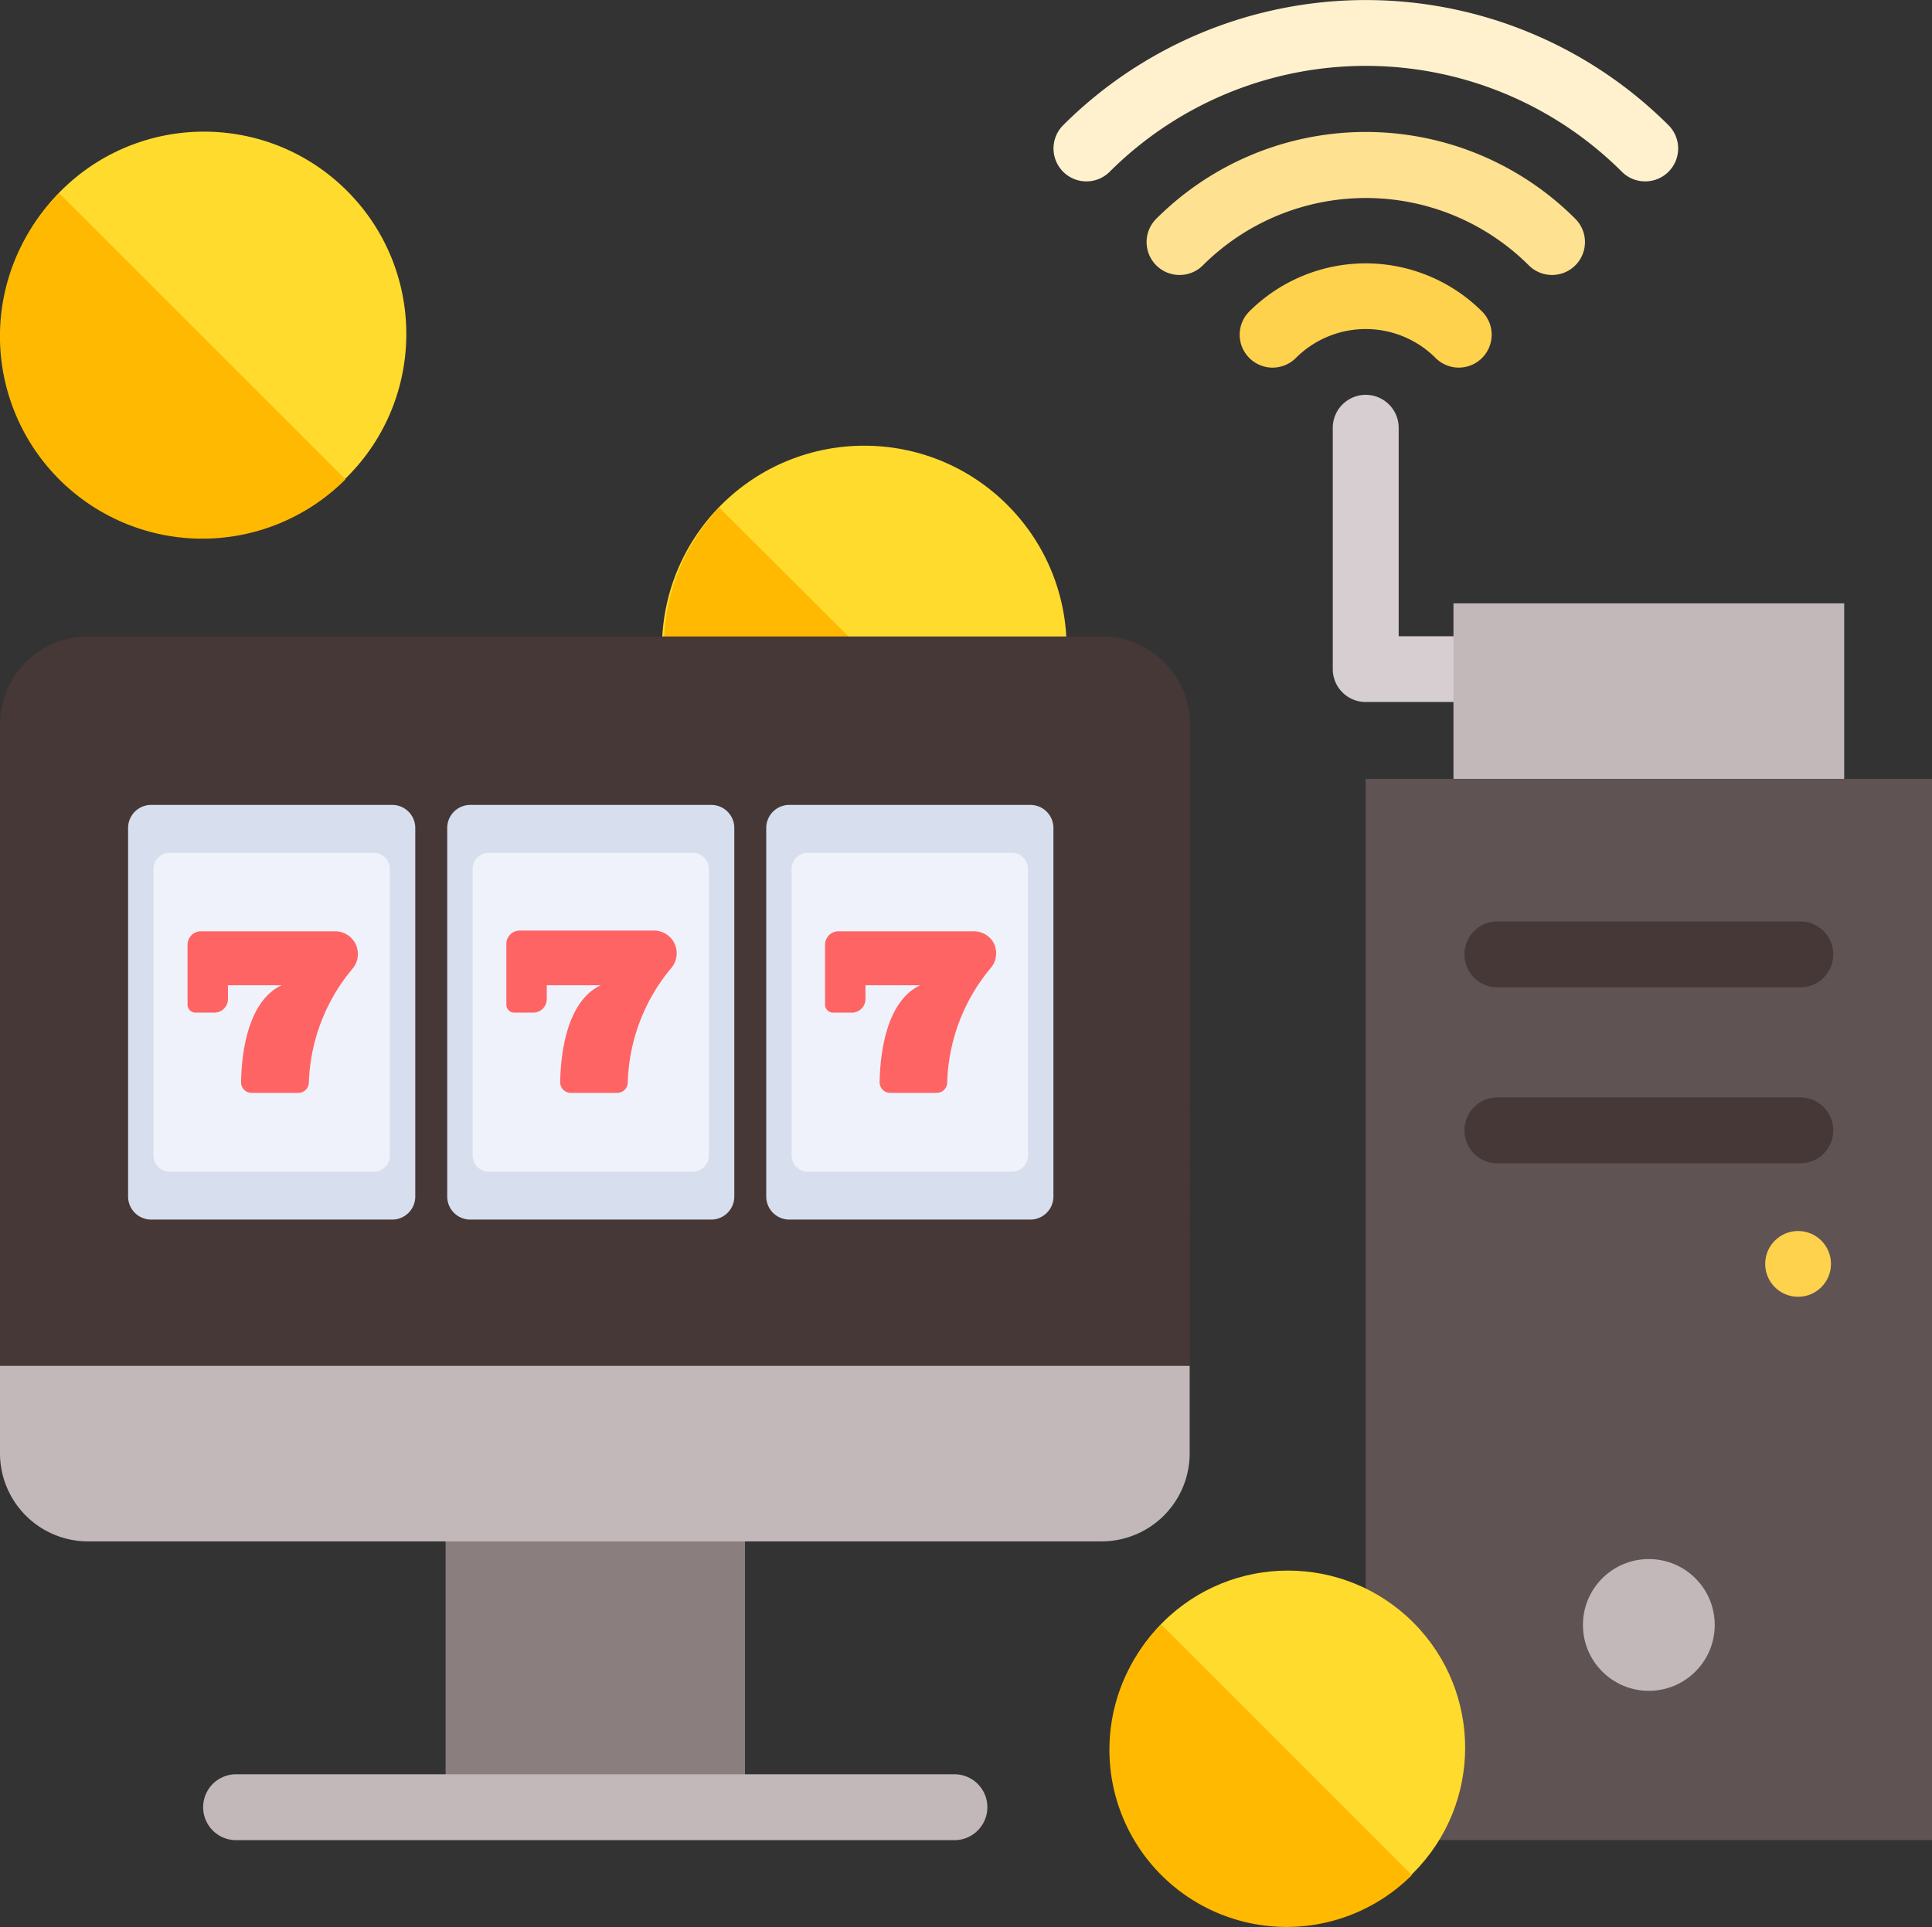
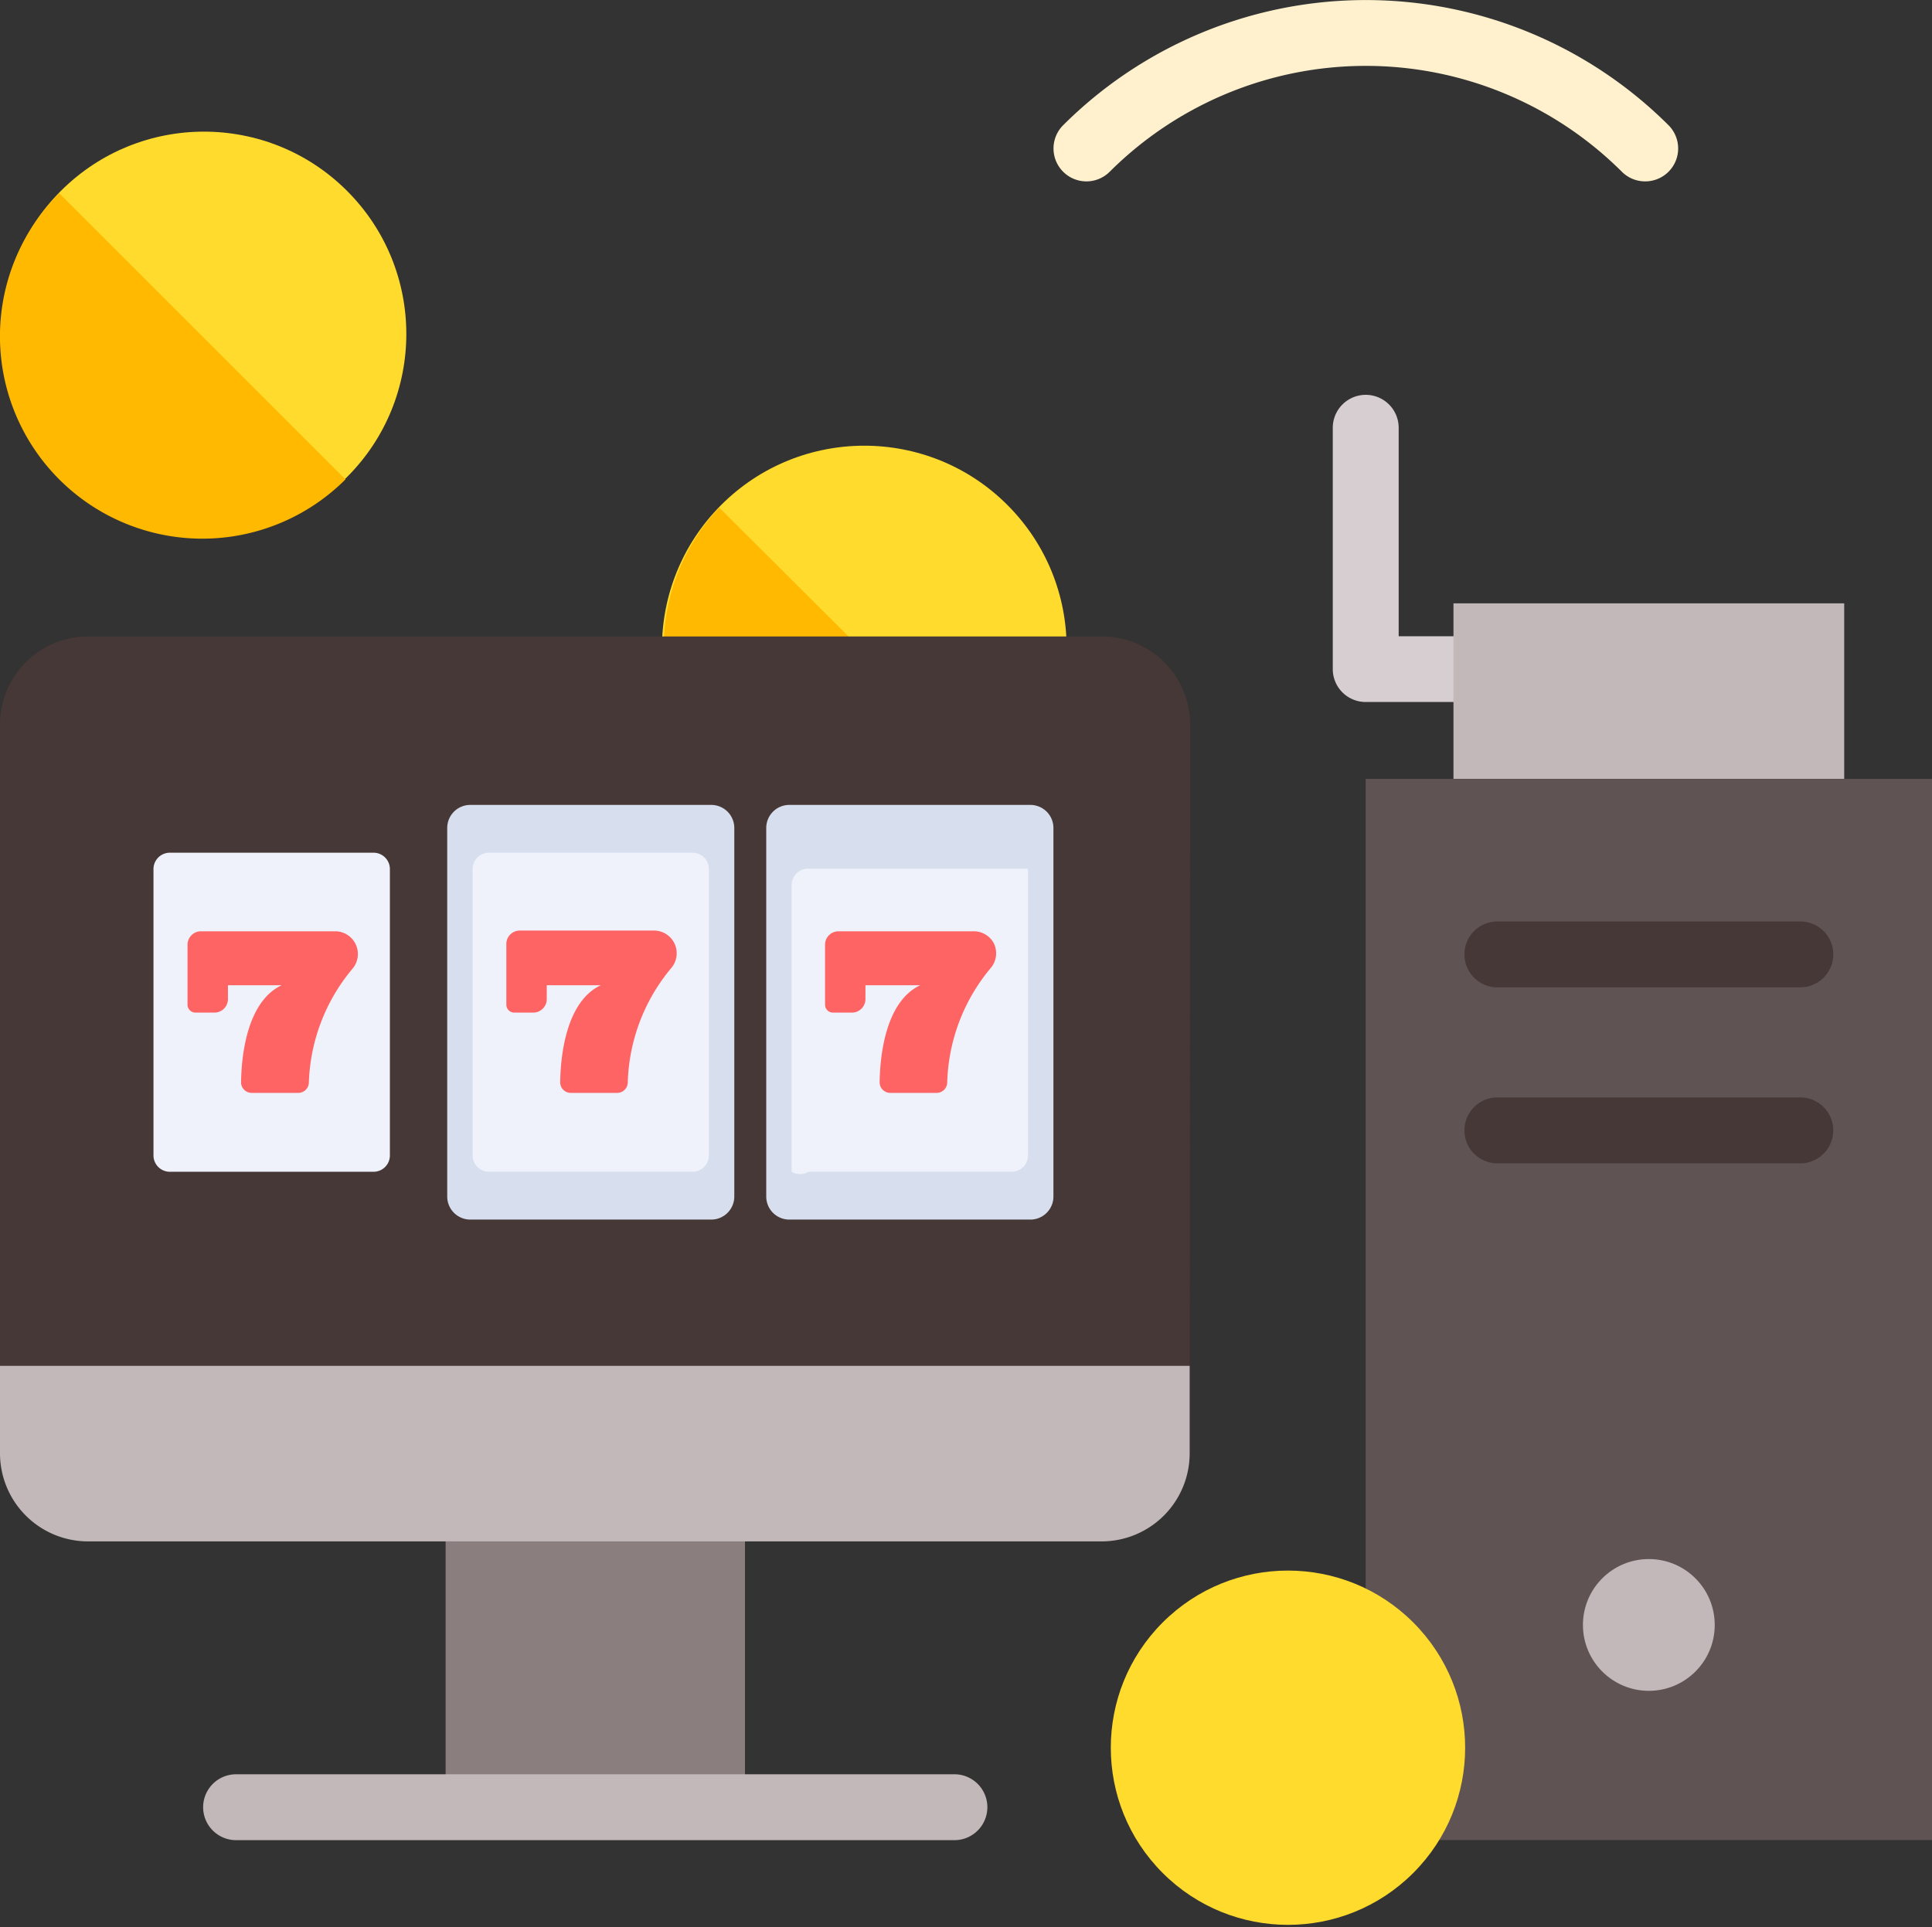
<svg xmlns="http://www.w3.org/2000/svg" viewBox="0 0 182.65 182.21">
  <rect x="0" y="0" width="182.65" height="182.21" fill="#333333" stroke="none" />
  <defs>
    <style>.cls-1{fill:#ffdb2d}.cls-2{fill:#ffb900}.cls-3{fill:#d6ced1}.cls-4{fill:#c2b8b9}.cls-5{fill:#8b7e7f}.cls-6{fill:none;stroke:#000;stroke-linecap:round;stroke-linejoin:round;stroke-width:5.35px}.cls-7{fill:#463836}.cls-8{fill:#605353}.cls-9{fill:#ffd24d}.cls-10{fill:#fee191}.cls-11{fill:#fff1cd}.cls-12{fill:#d7deed}.cls-13{fill:#eff2fa}.cls-14{fill:#ff6464}</style>
  </defs>
  <title>gluecksspiel-in-deutschland---online-casinos</title>
  <g id="Layer_2" data-name="Layer 2">
    <g id="Layer_1-2" data-name="Layer 1">
      <g id="_Group_" data-name="&lt;Group&gt;">
        <g id="_Group_2" data-name="&lt;Group&gt;">
          <g id="_Group_3" data-name="&lt;Group&gt;">
            <circle id="_Ellipse_" data-name="&lt;Ellipse&gt;" class="cls-1" cx="81.71" cy="61.28" r="19.13" transform="translate(-19.4 75.72) rotate(-45)" />
          </g>
          <path id="_Path_" data-name="&lt;Path&gt;" class="cls-2" d="M68 48A19.13 19.13.0 0 0 95.09 75z" />
        </g>
      </g>
      <g id="_Group_4" data-name="&lt;Group&gt;">
        <g id="_Group_5" data-name="&lt;Group&gt;">
          <g id="_Group_6" data-name="&lt;Group&gt;">
            <circle id="_Ellipse_2" data-name="&lt;Ellipse&gt;" class="cls-1" cx="19.28" cy="31.58" r="19.13" transform="translate(-16.68 22.88) rotate(-45)" />
          </g>
          <path id="_Path_2" data-name="&lt;Path&gt;" class="cls-2" d="M5.6 18.27A19.13 19.13.0 0 0 32.66 45.33z" />
        </g>
      </g>
      <path class="cls-3" d="M132.23 60.16V40.45a3.11 3.11.0 0 0-6.23.0V63.27a3.11 3.11.0 0 0 3.11 3.11h12.45V60.16z" />
      <path class="cls-4" d="M137.41 57.05h36.94v16.6H137.41z" />
      <path class="cls-5" d="M42.13 141.6h28.3v29.28H42.13z" />
      <path class="cls-6" d="M100.06 129.15H11.66z" />
      <path class="cls-7" d="M112.51 68.48a8.33 8.33.0 0 0-8.3-8.3H8.34A8.33 8.33.0 0 0 0 68.48v60.67l56.24 8.3 56.24-8.3z" />
      <path class="cls-4" d="M0 129.15v8.3a8.33 8.33.0 0 0 8.3 8.3h95.87a8.33 8.33.0 0 0 8.3-8.3v-8.3z" />
      <path class="cls-8" d="M129.11 73.65h53.54v100.34H129.11z" />
      <circle class="cls-4" cx="155.88" cy="153.65" r="6.23" />
-       <circle class="cls-9" cx="169.99" cy="119.51" r="3.11" />
      <path class="cls-7" d="M170.2 93.36H141.56a3.11 3.11.0 1 1 0-6.23H170.2a3.11 3.11.0 1 1 0 6.23z" />
      <path class="cls-7" d="M170.2 110H141.56a3.11 3.11.0 0 1 0-6.23H170.2a3.11 3.11.0 0 1 0 6.23z" />
-       <path class="cls-10" d="M111.51 26a3.11 3.11.0 0 1-2.2-5.31 28 28 0 0 1 39.62.0 3.11 3.11.0 1 1-4.4 4.4 21.82 21.82.0 0 0-30.81.0A3.1 3.1.0 0 1 111.51 26z" />
      <path class="cls-11" d="M155.53 17.15a3.1 3.1.0 0 1-2.2-.91 34.28 34.28.0 0 0-48.42.0 3.11 3.11.0 0 1-4.4-4.4 40.51 40.51.0 0 1 57.23.0 3.11 3.11.0 0 1-2.2 5.31z" />
-       <path class="cls-9" d="M137.92 34.76a3.1 3.1.0 0 1-2.2-.91 9.34 9.34.0 0 0-13.21.0 3.11 3.11.0 0 1-4.4-4.4 15.58 15.58.0 0 1 22 0 3.11 3.11.0 0 1-2.2 5.31z" />
      <path class="cls-4" d="M90.23 174H22.32a3.11 3.11.0 0 1 0-6.23H90.23a3.11 3.11.0 0 1 0 6.23z" />
      <path class="cls-12" d="M67.24 115.32H44.46a2.18 2.18.0 0 1-2.18-2.18V78.29a2.18 2.18.0 0 1 2.18-2.18H67.24a2.18 2.18.0 0 1 2.18 2.18v34.85A2.18 2.18.0 0 1 67.24 115.32z" />
      <path class="cls-13" d="M46.28 110.8H65.42a1.55 1.55.0 0 0 1.6-1.51V82.14a1.55 1.55.0 0 0-1.6-1.51H46.28a1.55 1.55.0 0 0-1.6 1.51v27.15A1.55 1.55.0 0 0 46.28 110.8z" />
      <path class="cls-14" d="M51.7 93.16h5.1c-3.37 1.58-3.81 6.92-3.84 9.18a1 1 0 0 0 1 1h4.39a1 1 0 0 0 1-1 17.62 17.62.0 0 1 4.09-10.78 2.16 2.16.0 0 0 .31-2.38h0a2.15 2.15.0 0 0-1.92-1.19H49.14a1.27 1.27.0 0 0-1.27 1.27V95a.75.75.0 0 0 .75.75h1.79a1.28 1.28.0 0 0 1.28-1.28V93.16z" />
      <path class="cls-12" d="M97.41 115.32H74.62a2.18 2.18.0 0 1-2.18-2.18V78.29a2.18 2.18.0 0 1 2.18-2.18H97.41a2.18 2.18.0 0 1 2.18 2.18v34.85A2.18 2.18.0 0 1 97.41 115.32z" />
-       <path class="cls-13" d="M76.44 110.8H95.59a1.55 1.55.0 0 0 1.6-1.51V82.14a1.55 1.55.0 0 0-1.6-1.51H76.44a1.55 1.55.0 0 0-1.6 1.51v27.15A1.55 1.55.0 0 0 76.44 110.8z" />
+       <path class="cls-13" d="M76.44 110.8H95.59a1.55 1.55.0 0 0 1.6-1.51V82.14H76.44a1.55 1.55.0 0 0-1.6 1.51v27.15A1.55 1.55.0 0 0 76.44 110.8z" />
      <path class="cls-14" d="M81.86 93.16H87c-3.37 1.58-3.81 6.92-3.84 9.18a1 1 0 0 0 1 1h4.39a1 1 0 0 0 1-1 17.62 17.62.0 0 1 4.09-10.78 2.16 2.16.0 0 0 .31-2.38h0A2.15 2.15.0 0 0 92 88.06H79.3A1.27 1.27.0 0 0 78 89.33V95a.75.75.0 0 0 .75.75h1.79a1.28 1.28.0 0 0 1.28-1.28V93.16z" />
-       <path class="cls-12" d="M37.08 115.32H14.29a2.18 2.18.0 0 1-2.18-2.18V78.29a2.18 2.18.0 0 1 2.18-2.18H37.08a2.18 2.18.0 0 1 2.18 2.18v34.85A2.18 2.18.0 0 1 37.08 115.32z" />
      <path class="cls-13" d="M16.11 110.8H35.26a1.55 1.55.0 0 0 1.6-1.51V82.14a1.55 1.55.0 0 0-1.6-1.51H16.11a1.55 1.55.0 0 0-1.6 1.51v27.15A1.55 1.55.0 0 0 16.11 110.8z" />
      <path class="cls-14" d="M21.53 93.16h5.1c-3.37 1.58-3.81 6.92-3.84 9.18a1 1 0 0 0 1 1H28.2a1 1 0 0 0 1-1A17.62 17.62.0 0 1 33.3 91.63a2.16 2.16.0 0 0 .31-2.38h0a2.15 2.15.0 0 0-1.92-1.19H19a1.27 1.27.0 0 0-1.27 1.27V95a.75.75.0 0 0 .75.75h1.79a1.28 1.28.0 0 0 1.28-1.28V93.16z" />
      <g id="_Group_7" data-name="&lt;Group&gt;">
        <g id="_Group_8" data-name="&lt;Group&gt;">
          <g id="_Group_9" data-name="&lt;Group&gt;">
            <circle id="_Ellipse_3" data-name="&lt;Ellipse&gt;" class="cls-1" cx="121.76" cy="165.26" r="16.75" transform="translate(-81.19 134.5) rotate(-45)" />
          </g>
-           <path id="_Path_3" data-name="&lt;Path&gt;" class="cls-2" d="M109.79 153.61a16.75 16.75.0 0 0 23.69 23.69z" />
        </g>
      </g>
    </g>
  </g>
</svg>